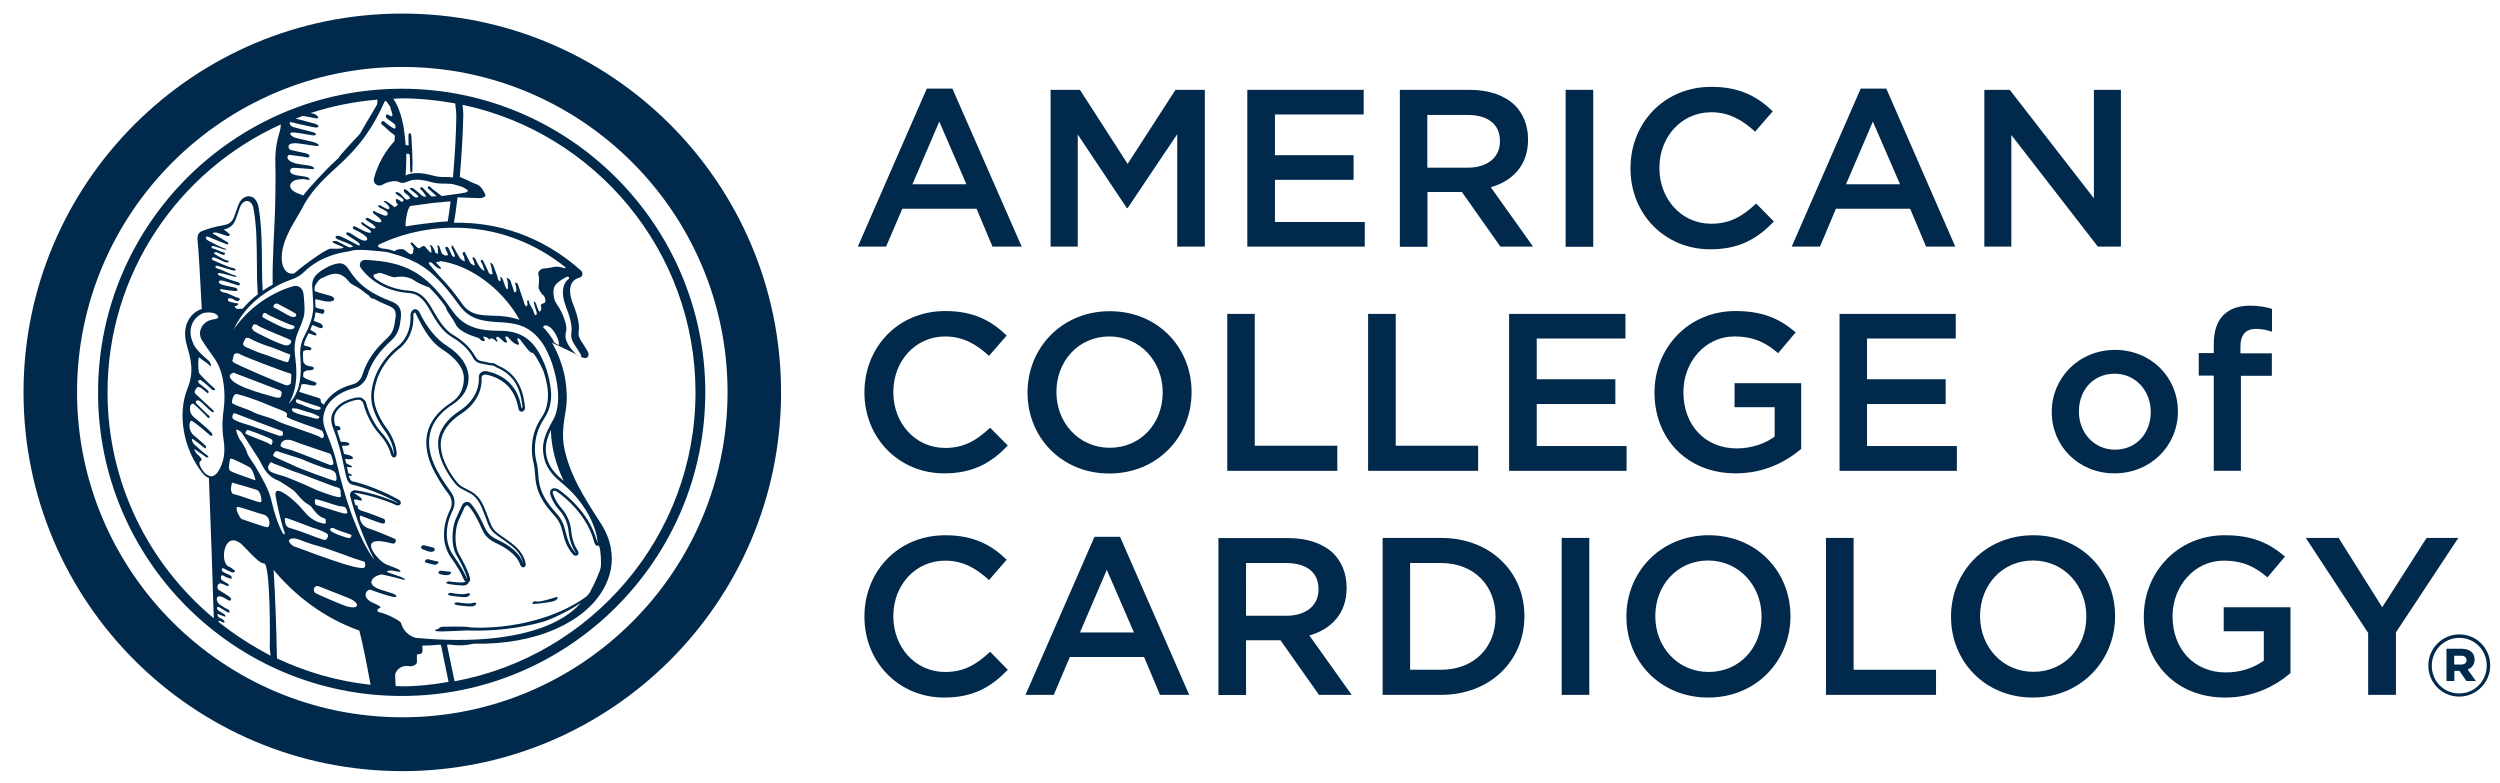
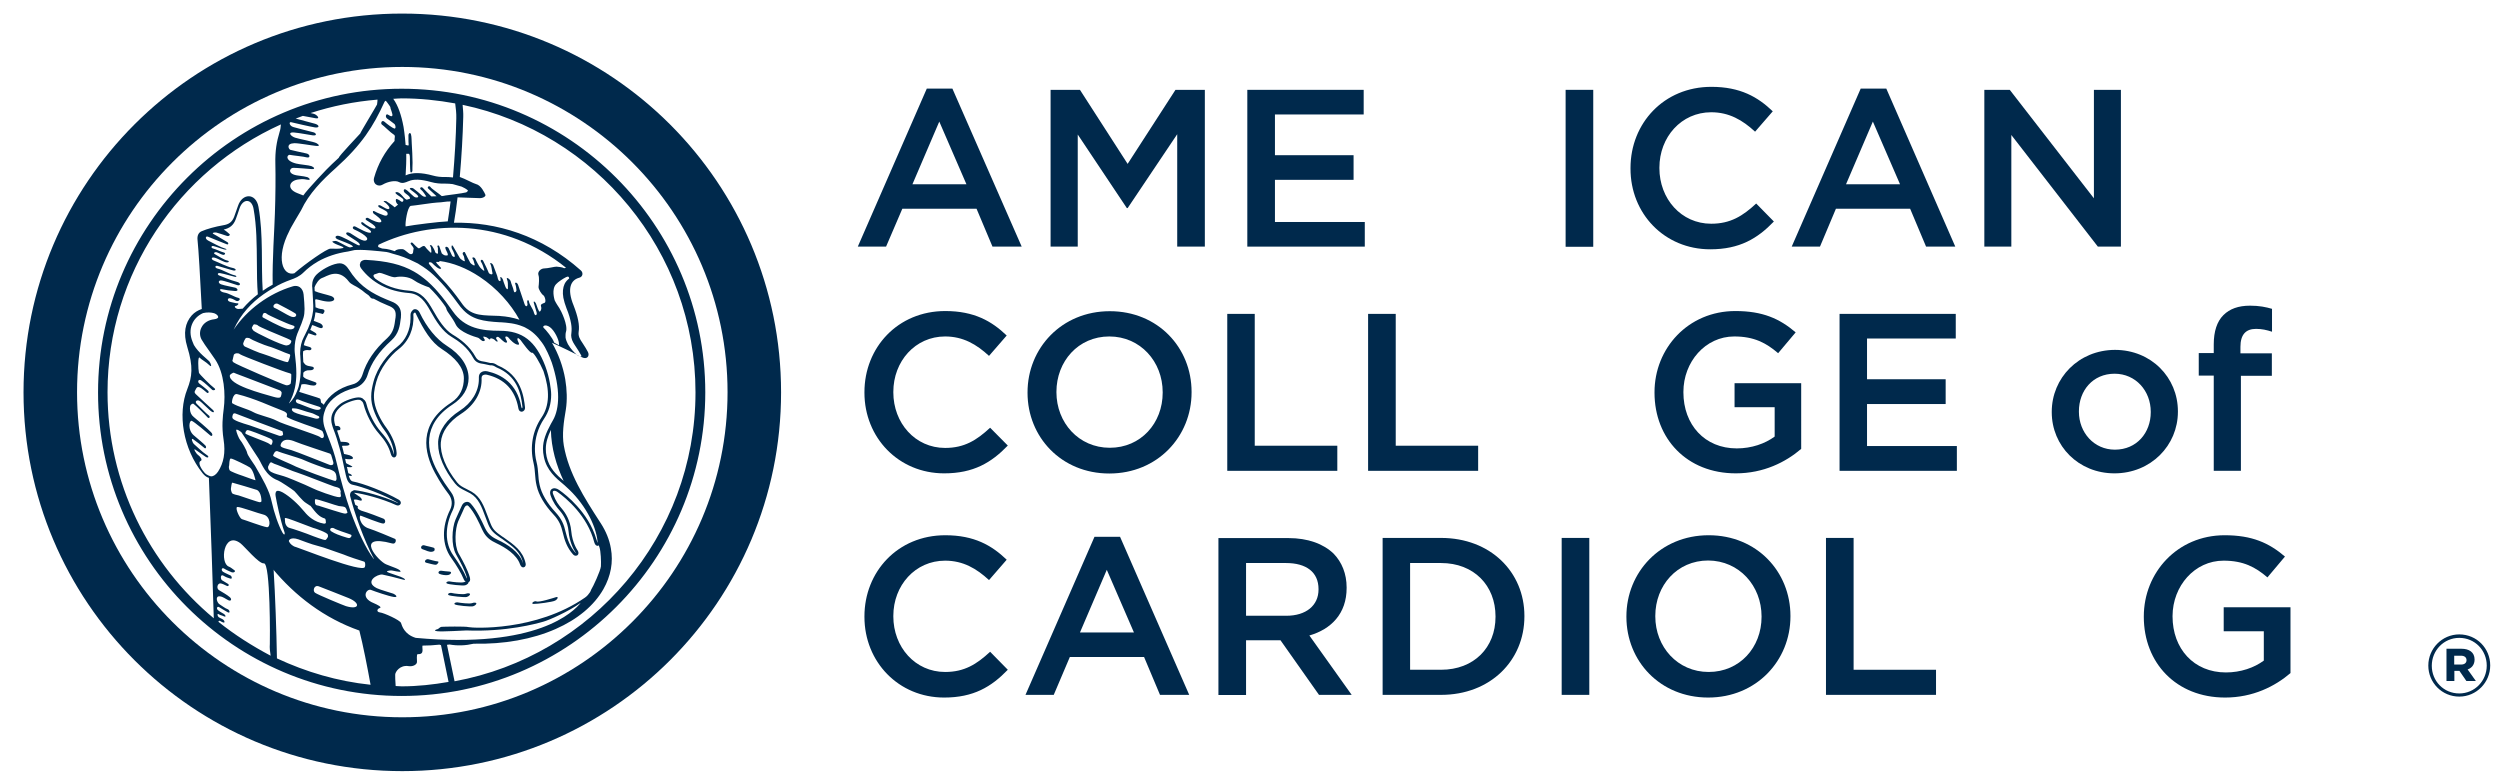
<svg xmlns="http://www.w3.org/2000/svg" version="1.1" baseProfile="tiny" id="Layer_1" x="0px" y="0px" viewBox="0 0 158.34 49.58" overflow="visible" xml:space="preserve">
  <path fill="#00294C" d="M25.48,48.84c13.25,0,23.99-10.74,23.99-23.99c0-13.25-10.74-23.99-23.99-23.99  C12.23,0.85,1.49,11.6,1.49,24.85C1.49,38.1,12.23,48.84,25.48,48.84z M25.48,4.24c11.36,0,20.6,9.24,20.6,20.6  c0,11.35-9.24,20.59-20.6,20.59c-11.36,0-20.6-9.24-20.6-20.59C4.88,13.48,14.13,4.24,25.48,4.24z" />
  <path fill="#00294C" d="M35.22,37.82c-0.17,0.05-1.08,0.35-1.25,0.27c-0.13-0.06-0.39,0.15-0.18,0.16c0.21,0.01,1.21-0.12,1.37-0.21  C35.33,37.95,35.39,37.77,35.22,37.82z" />
  <path fill="#00294C" d="M28.45,36.2c-0.21-0.01-0.3-0.03-0.48-0.05c-0.18-0.03-0.27,0.14-0.13,0.2c0.14,0.06,0.39,0.1,0.54,0.07  C28.55,36.39,28.67,36.21,28.45,36.2z" />
  <path fill="#00294C" d="M27.39,34.94c0.2-0.05,0.13-0.18,0.12-0.22c-0.01-0.05-0.53-0.14-0.63-0.18c-0.18-0.06-0.31,0.19-0.11,0.25  C26.98,34.85,27.18,34.99,27.39,34.94z" />
  <path fill="#00294C" d="M27.13,35.42c-0.19-0.03-0.29,0.18-0.14,0.22c0.16,0.04,0.55,0.15,0.63,0.13c0.08-0.02,0.22-0.2,0.11-0.21  C27.53,35.54,27.27,35.45,27.13,35.42z" />
  <path fill="#00294C" d="M29.56,37.81c0.14-0.04,0.22-0.14,0.21-0.18c0-0.05-0.12-0.08-0.28-0.02c-0.15,0.06-0.77-0.02-0.86-0.05  c-0.16-0.04-0.32,0.06-0.22,0.13C28.5,37.75,29.43,37.85,29.56,37.81z" />
  <path fill="#00294C" d="M29.9,38.2c-0.15,0.06-0.77-0.02-0.87-0.04c-0.16-0.04-0.32,0.06-0.22,0.12c0.09,0.07,1.02,0.16,1.15,0.12  c0.14-0.04,0.22-0.14,0.21-0.18C30.17,38.17,30.05,38.14,29.9,38.2z" />
  <path fill="#00294C" d="M36.71,22.57c-0.06-0.03-0.12-0.06-0.18-0.09c0.02,0.02,0.05,0.04,0.07,0.05  C36.63,22.54,36.67,22.56,36.71,22.57z" />
  <polygon fill="#00294C" points="26.51,16.69 26.51,16.7 26.51,16.69 " />
  <path fill="#00294C" d="M25.44,44.08c10.6,0,19.23-8.63,19.23-19.23c0-10.6-8.63-19.23-19.23-19.23c-10.6,0-19.23,8.63-19.23,19.23  C6.2,35.46,14.83,44.08,25.44,44.08z M19.18,7.34c0.33,0.06,0.66,0.12,0.81,0.15c0.33,0.06,0.09-0.22-0.11-0.28  c-0.04-0.01-0.12-0.03-0.21-0.05c1.35-0.44,2.77-0.73,4.24-0.85c0,0.08-0.01,0.17-0.03,0.31c-0.06,0.13-1.08,1.81-1.06,1.83  c-0.06,0.08-1.38,1.45-1.36,1.54c-0.14,0.13-0.28,0.26-0.43,0.4c-0.26,0.23-1.59,1.64-1.82,1.99c-0.08-0.03-0.22-0.09-0.38-0.15  c-0.72-0.28-0.5-0.82,0.12-0.87c0.09-0.01,0.2-0.04,0.5,0.02c0.31,0.06,0.11-0.13,0.02-0.16c-0.1-0.03-0.32-0.07-0.58-0.1  c-0.72-0.08-0.55-0.49-0.32-0.49c0.23,0,0.91,0.06,1.17,0.08c0.26,0.02,0.15-0.13-0.02-0.19c-0.17-0.06-0.72-0.1-0.96-0.16  c-0.76-0.19-0.58-0.59-0.39-0.55c0.19,0.04,0.86,0.1,1.07,0.16c0.22,0.05,0.21-0.2-0.03-0.25c-0.24-0.05-0.92-0.2-1.02-0.23  c-0.1-0.03-0.3-0.4,0.25-0.42c0.25-0.01,1.12,0.15,1.37,0.17c0.26,0.03,0.22-0.06,0.04-0.17c-0.18-0.1-1.09-0.26-1.36-0.35  c-0.27-0.09-0.5-0.36-0.08-0.33c0.42,0.04,0.83,0.13,1.18,0.18c0.35,0.05,0.22-0.17,0.03-0.2c-0.19-0.04-0.97-0.25-1.23-0.32  c-0.27-0.07-0.31-0.35-0.15-0.31c0.17,0.04,1.23,0.29,1.51,0.33c0.29,0.04,0.3-0.14,0.01-0.23c-0.22-0.06-0.8-0.22-1.23-0.33  C18.88,7.45,19.03,7.39,19.18,7.34z M25.44,6.23c1.16,0,2.29,0.12,3.39,0.32c0.04,0.31,0.08,0.62,0.07,0.95  c-0.02,1.14-0.1,2.46-0.21,3.74c-0.16-0.02-0.31-0.03-0.48-0.03c-0.28,0.01-0.54-0.02-0.79-0.09c-0.73-0.2-1.3-0.21-1.71-0.02  c0,0-0.02,0.01-0.02,0.01c0.03-0.47,0.05-0.96,0.04-1.37c0.03-0.01,0.08,0.01,0.11,0c0.1-0.02,0.12,0.1,0.12,0.24  c0,0.12,0.01,0.74,0.03,0.88c0.02,0.14,0.15,0.02,0.13-0.07c-0.01-0.09,0.01-0.23,0.01-0.48c0-0.25-0.03-0.99-0.05-1.2  c-0.02-0.18,0-0.43-0.05-0.6c-0.05-0.17-0.17-0.05-0.16,0.08c0.01,0.13-0.01,0.31,0.01,0.52c0.02,0.18-0.06,0.08-0.19,0.07  c-0.01-0.15-0.03-0.3-0.04-0.45c-0.02-0.24-0.06-0.47-0.09-0.69c-0.14-0.76-0.35-1.35-0.63-1.75c-0.01-0.01-0.02-0.02-0.03-0.03  C25.09,6.25,25.26,6.23,25.44,6.23z M44.05,24.85c0,9.12-6.6,16.71-15.26,18.3l-0.48-2.31l0.16-0.02c0.51,0.09,1.02,0.07,1.53-0.05  c1.93,0.04,3.72-0.28,5.19-0.93c1.39-0.61,2.44-1.49,3.03-2.53c0.47-0.83,0.63-1.71,0.47-2.58c-0.09-0.54-0.31-1.08-0.64-1.59  l-0.04-0.06c-1.02-1.58-1.99-3.1-2.3-4.86c-0.12-0.71-0.01-1.48,0.13-2.29c0.09-0.59,0.07-1.25-0.04-1.91  c-0.14-0.81-0.44-1.63-0.84-2.31c0,0,0.8,0.36,1.57,0.75c-0.16-0.12-0.39-0.37-0.56-0.66c-0.07-0.14-0.12-0.26-0.15-0.41  c-0.01-0.06,0-0.3,0.02-0.35c0.16-0.44-0.32-1.38-0.41-1.52c-0.06-0.09-0.21-0.31-0.3-0.5c-0.02-0.08-0.21-0.7,0.09-1.02  c0.12-0.14,0.44-0.35,0.62-0.44c0.15-0.08,0.2-0.03,0.21,0.08c-0.12,0.09-0.22,0.2-0.29,0.34c-0.11,0.24-0.14,0.53-0.08,0.88  c0.04,0.21,0.11,0.43,0.2,0.67c0.15,0.36,0.24,0.68,0.29,0.96c0.04,0.23,0.04,0.42,0.02,0.59c-0.02,0.11-0.02,0.21,0,0.3  c0.04,0.22,0.16,0.39,0.27,0.56c0.11,0.17,0.27,0.41,0.34,0.55c0.01,0.02,0.02,0.03,0.02,0.05c0,0.02,0,0.03,0,0.04  c-0.01,0-0.05-0.01-0.1-0.02c0.04,0.02,0.09,0.05,0.14,0.07v0c0.32,0.16,0.5-0.08,0.38-0.33c-0.07-0.14-0.2-0.35-0.35-0.58  c-0.16-0.23-0.28-0.43-0.24-0.71c0.07-0.41-0.05-0.97-0.32-1.66c-0.44-1.07-0.18-1.62,0.36-1.76c0.23-0.06,0.26-0.32,0.1-0.46  c-2.5-2.23-5.38-3.08-8.04-3.02c0.08-0.45,0.16-1,0.23-1.61c0.32,0.02,0.97,0.03,1.39,0.05c0.21,0.01,0.42-0.11,0.37-0.22  c-0.05-0.11-0.27-0.6-0.59-0.67c-0.17-0.04-0.7-0.34-1.03-0.45c0.11-1.24,0.19-2.6,0.22-3.8c0.01-0.27-0.02-0.52-0.04-0.77  C37.7,8.41,44.05,15.9,44.05,24.85z M25.44,43.47c-0.13,0-0.25-0.02-0.38-0.02c-0.03-0.31-0.03-0.63-0.03-0.72  c0-0.17,0.3-0.63,0.85-0.54c0.27,0.04,0.52-0.09,0.53-0.26c0.01-0.09-0.05-0.5,0.05-0.5c0.45,0.03,0.25-0.38,0.3-0.54  c0.35,0,0.71-0.02,1.07-0.06c0.03,0.01,0.07,0.02,0.1,0.03c0.03,0.12,0.26,1.26,0.48,2.33C27.44,43.36,26.45,43.47,25.44,43.47z   M13.83,39.38c0-0.01,0.01-0.02,0.01-0.02c0.07-0.1,0.11,0,0.28,0.06c0.16,0.06,0.1-0.12,0.02-0.17c-0.07-0.06-0.21-0.1-0.3-0.17  c-0.08-0.08-0.09-0.25,0.01-0.18c0.1,0.07,0.2,0.07,0.34,0.14c0.15,0.06,0.1-0.08,0-0.15c-0.1-0.07-0.25-0.13-0.38-0.24  c-0.13-0.11-0.05-0.28,0.08-0.19c0.13,0.09,0.32,0.19,0.52,0.31c0.2,0.12,0.14-0.15,0-0.19c-0.14-0.04-0.4-0.25-0.51-0.31  c-0.16-0.1-0.29-0.53,0.02-0.5c0.21,0.02,0.36,0.16,0.55,0.25c0.18,0.08,0.23-0.09,0.07-0.21c-0.15-0.13-0.48-0.32-0.65-0.42  c-0.21-0.11-0.12-0.46,0.08-0.44c0.09,0.01,0.26,0.09,0.38,0.15c0.12,0.07,0.19-0.06,0.09-0.12c-0.1-0.07-0.28-0.16-0.38-0.23  c-0.1-0.07-0.11-0.41,0.09-0.29c0.2,0.12,0.25,0.12,0.42,0.18c0.16,0.06,0.12-0.12,0.05-0.18c-0.08-0.05-0.37-0.16-0.5-0.25  c-0.13-0.09-0.08-0.29,0.07-0.2c0.14,0.09,0.34,0.17,0.47,0.23c0.14,0.06,0.29-0.05,0.19-0.12c-0.1-0.07-0.24-0.19-0.35-0.23  c-0.6-0.21-0.34-2.29,0.73-1.48c0.24,0.18,1.18,1.32,1.48,1.27c0.43-0.06,0.39,5,0.38,5.11c-0.02,0.24,0.01,0.49,0.05,0.74  C15.97,40.91,14.85,40.2,13.83,39.38z M12.56,28.83c-0.16-0.11-0.33-0.45-0.2-0.36c0.13,0.09,0.5,0.35,0.66,0.46  c0.16,0.11,0.28,0,0.04-0.14c-0.23-0.14-0.62-0.54-0.76-0.65c-0.13-0.11-0.21-0.42-0.08-0.33c0.13,0.09,0.58,0.43,0.7,0.54  c0.11,0.12,0.18-0.03,0.09-0.13c-0.09-0.1-0.5-0.45-0.74-0.65c-0.4-0.35-0.28-0.94-0.14-0.92c0.13,0.02,1.03,0.79,1.19,0.93  c0.11,0.09,0.2-0.04,0.05-0.2c-0.15-0.17-0.98-0.88-1.1-0.97c-0.32-0.25-0.23-0.68-0.22-0.71c0.03-0.07,0.14-0.17,0.21-0.12  c0.13,0.09,0.81,0.76,0.89,0.86c0.09,0.1,0.2-0.04,0.07-0.13c-0.13-0.09-0.58-0.56-0.75-0.72c-0.17-0.16,0-0.28,0.15-0.21  c0.15,0.07,0.67,0.65,0.82,0.71c0.15,0.07,0.12-0.06,0.05-0.12c-0.08-0.06-0.94-0.87-1.05-0.97c-0.05-0.05-0.16-0.13-0.09-0.25  c0.1-0.18,0.12-0.33,0.39-0.17c0.08,0.05,0.27,0.21,0.35,0.28c0.08,0.08,0.18-0.01,0.09-0.11c-0.09-0.1-0.46-0.38-0.57-0.47  c-0.11-0.1-0.05-0.29,0.13-0.19c0.18,0.11,0.64,0.54,0.7,0.6c0.06,0.06,0.3,0.01,0.12-0.12c-0.19-0.13-0.94-0.88-0.96-0.96  c-0.05-0.23-0.08-1.07,0.04-0.96c0.11,0.12,0.42,0.28,0.61,0.47c0.2,0.2,0.12-0.09,0.01-0.23c-0.09-0.11-0.69-0.54-0.98-1.04  c-0.03-0.08-0.06-0.15-0.09-0.22c-0.32-0.78,0.01-1.51,0.67-1.8c0.25-0.06,0.51-0.05,0.71,0.01c0.17,0.06,0.26,0.18,0.25,0.25  c-0.01,0.06-0.1,0.11-0.25,0.13c-0.37,0.04-0.67,0.23-0.81,0.52c-0.13,0.25-0.12,0.54,0.01,0.77c0.13,0.22,0.26,0.41,0.45,0.67  l0.41,0.59c0.58,0.86,0.66,2.22,0.54,3.12c-0.06,0.47-0.14,1.11-0.01,1.95c0.13,0.83,0.01,1.48-0.35,2.03  c-0.13,0.19-0.28,0.3-0.44,0.3c-0.06,0-0.3-0.1-0.39-0.2c-0.14-0.15-0.53-0.67-0.25-0.79C12.82,29.13,12.71,28.94,12.56,28.83z   M14.39,15.33c-0.1-0.05-0.67-0.41-0.85-0.5c-0.18-0.08,0.07-0.13,0.17-0.1c0.1,0.03,0.53,0.16,0.66,0.21  c0.12,0.05,0.24-0.07,0.16-0.12c-0.07-0.05-0.16-0.16-0.36-0.28c0.39-0.09,0.62-0.28,0.76-0.65c0.09-0.23,0.14-0.4,0.24-0.69  c0.11-0.34,0.33-0.49,0.5-0.47c0.19,0.01,0.34,0.21,0.39,0.5c0.2,1.11,0.2,2.27,0.21,3.4c0,0.71,0.01,1.38,0.06,2.01  c-0.34,0.26-0.66,0.56-0.96,0.91c-0.02,0-0.1,0.01-0.25,0.02c-0.18,0.01-0.33-0.17-0.2-0.19c0.13-0.02,0.25-0.16,0.13-0.17  c-0.12,0-0.19-0.03-0.43-0.08c-0.24-0.05-0.22-0.21-0.11-0.24c0.11-0.02,0.29,0.07,0.44,0.16c0.15,0.09,0.37-0.14,0.13-0.19  c-0.24-0.05-0.58-0.29-0.87-0.33c-0.28-0.04-0.37-0.26-0.15-0.21c0.22,0.05,0.52,0.09,0.81,0.11c0.28,0.02,0.17-0.17,0.03-0.21  c-0.15-0.04-0.67-0.13-0.89-0.21c-0.22-0.08-0.18-0.25-0.02-0.25c0.16,0,0.85,0.24,1.04,0.3c0.19,0.06,0.28-0.14-0.06-0.22  c-0.34-0.08-0.96-0.34-1.08-0.39c-0.12-0.04-0.15-0.18,0.06-0.15c0.22,0.03,0.8,0.21,0.92,0.23c0.12,0.03,0.17-0.06-0.06-0.11  c-0.24-0.05-0.76-0.35-1-0.4c-0.24-0.05-0.2-0.22-0.03-0.18c0.17,0.04,0.81,0.25,1,0.29c0.19,0.04,0.23-0.11-0.08-0.17  c-0.31-0.06-0.92-0.37-1.14-0.45c-0.22-0.08-0.18-0.25,0.03-0.19c0.22,0.05,0.61,0.31,0.79,0.3c0.18-0.01,0.12-0.11-0.02-0.13  c-0.14-0.02-0.61-0.31-0.73-0.38c-0.13-0.07-0.07-0.12,0.02-0.14c0.09-0.02,0.35,0.15,0.47,0.17c0.12,0.02,0.21-0.11,0.05-0.15  c-0.17-0.04-0.5-0.21-0.67-0.25c-0.16-0.04-0.12-0.18,0-0.16c0.12,0.02,0.54,0.18,0.71,0.22c0.17,0.04,0.18-0.03,0.01-0.07  c-0.17-0.04-0.8-0.36-1.03-0.49c-0.23-0.12-0.17-0.31-0.02-0.25c0.15,0.07,1.07,0.43,1.19,0.48C14.48,15.52,14.49,15.38,14.39,15.33  z M24.52,7.51c0.13,0.1,0.41,0.29,0.47,0.35c0.06,0.06,0.11,0.31-0.02,0.28c-0.13-0.04-0.45-0.28-0.62-0.43  c-0.18-0.15-0.26,0.12-0.16,0.18c0.1,0.06,0.57,0.53,0.73,0.62c0.16,0.08,0.05,0.22,0.07,0.42c-0.62,0.68-1.05,1.45-1.3,2.34  c-0.02,0.07-0.02,0.13-0.01,0.19c0.02,0.09,0.06,0.17,0.13,0.22c0.12,0.09,0.29,0.1,0.43,0.01c0.34-0.2,0.81-0.28,1.03-0.16  c0.22,0.12,0.43,0.02,0.59-0.05l0.01,0c0.32-0.15,0.8-0.13,1.43,0.05c0.28,0.08,0.59,0.11,0.91,0.1c0.16,0,0.31,0.01,0.46,0.03  l0.57,0.16c0.14,0.06,0.28,0.14,0.4,0.24c-0.03,0.07-0.06,0.11-0.14,0.13c-0.16,0.05-1.29,0.19-1.28,0.19  c-0.08,0.02-0.16,0.03-0.24,0.04c-0.19-0.17-0.66-0.47-0.72-0.58c-0.07-0.11-0.23,0.01-0.14,0.1c0.09,0.09,0.41,0.36,0.53,0.49  c-0.07,0-0.19,0-0.33,0.01c-0.01-0.01-0.02-0.02-0.03-0.03c-0.15-0.13-0.37-0.37-0.5-0.5c-0.12-0.13-0.25,0.02-0.13,0.1  c0.12,0.08,0.29,0.36,0.33,0.42c0,0.01,0,0.01,0,0.02c-0.04,0-0.07,0.01-0.11,0.01c-0.05-0.01-0.12-0.04-0.16-0.08  c-0.09-0.09-0.42-0.36-0.53-0.44c-0.12-0.08-0.28-0.03-0.22,0.04c0.06,0.07,0.46,0.32,0.51,0.44c0.02,0.04,0,0.07-0.03,0.08  c-0.02,0-0.05,0-0.07,0.01c-0.06,0-0.14-0.03-0.2-0.09c-0.15-0.12-0.37-0.37-0.49-0.42c-0.11-0.06-0.16,0.08-0.07,0.19  c0.1,0.11,0.28,0.18,0.34,0.32c0.01,0.03,0.01,0.06,0,0.08c0,0-0.01,0-0.01,0c-0.07,0.02-0.13,0.04-0.19,0.06  c-0.03-0.01-0.06-0.03-0.09-0.05c-0.15-0.13-0.26-0.31-0.4-0.39c-0.14-0.08-0.29-0.05-0.19,0.06c0.1,0.11,0.46,0.28,0.47,0.38  c0.01,0.04-0.01,0.09-0.03,0.11c-0.01,0.01-0.03,0.02-0.04,0.02c-0.03,0-0.06,0-0.09-0.03c-0.09-0.08-0.09-0.06-0.23-0.14  c-0.14-0.07-0.11,0.23,0.03,0.33c0.01,0.01,0.02,0.01,0.02,0.02c-0.07,0.05-0.14,0.11-0.21,0.17c-0.16-0.15-0.54-0.39-0.54-0.39  s-0.26-0.05-0.12,0.05c0.15,0.1,0.39,0.34,0.31,0.43c-0.09,0.09-0.37-0.11-0.52-0.19c-0.14-0.08-0.23-0.01-0.14,0.08  c0.09,0.09,0.5,0.22,0.55,0.36c0.05,0.14-0.03,0.23-0.22,0.17c-0.19-0.07-0.41-0.15-0.58-0.25c-0.17-0.1-0.14,0.1-0.05,0.16  c0.09,0.06,0.55,0.38,0.45,0.5c-0.11,0.12-0.63-0.12-0.78-0.22c-0.14-0.1-0.27,0.03-0.16,0.11c0.11,0.08,0.68,0.39,0.57,0.51  c-0.11,0.12-0.62-0.22-0.74-0.33c-0.12-0.11-0.21-0.02-0.11,0.09c0.09,0.11,0.68,0.39,0.57,0.51c-0.11,0.12-0.79-0.27-0.96-0.36  c-0.17-0.1-0.26,0.1-0.1,0.17c0.17,0.07,1,0.48,0.8,0.67c-0.2,0.19-0.79-0.29-1.04-0.43c-0.25-0.13-0.35,0.01-0.18,0.13  c0.17,0.12,0.58,0.36,0.69,0.46c0.12,0.11,0.15,0.25-0.08,0.14c-0.22-0.11-1.04-0.58-1.22-0.57c-0.18,0-0.21,0.14-0.01,0.23  c0.2,0.09,0.81,0.29,0.94,0.42c0.02,0.02,0.02,0.04,0.02,0.05l-0.18,0.04c-0.04-0.01-0.09-0.02-0.13-0.04  c-0.19-0.07-0.68-0.39-0.8-0.37c-0.12,0.02-0.31,0-0.08,0.14c0.23,0.14,0.73,0.25,0.56,0.31c-0.17,0.06-0.51,0.04-0.8,0.04  c-0.22,0-1.54,0.92-2.28,1.56c-0.72,0.19-1.21-0.95-0.31-2.69c0.01-0.08,0.71-1.25,0.74-1.3c0.5-1.07,1.35-1.92,2.19-2.67  c1.67-1.5,2.39-2.66,3.08-4.17c0.03-0.07,0.07-0.09,0.09-0.1c0.02,0,0.27,0.34,0.3,0.41c-0.04,0.03,0.19,0.48,0.11,0.55  c-0.08,0.07-0.17-0.04-0.31-0.1C24.44,7.23,24.39,7.41,24.52,7.51z M37.23,37.69c-0.05,0.06-0.11,0.11-0.18,0.16  c-3.11,2.15-7.13,1.93-7.36,1.87c-0.22-0.06-1.59-0.03-1.71-0.02c-0.13,0.01-0.19,0.13-0.27,0.15c-0.08,0.02-0.31,0.09-0.01,0.13  c0.3,0.04,1.72-0.05,1.84-0.05c2.52,0.1,4.44-0.43,4.89-0.56c0.33-0.09,1.59-0.64,2.35-1.19c-0.44,0.55-2.73,2.93-10.45,2.22  c-0.72-0.22-0.87-0.76-0.93-0.94c-0.05-0.18-1.1-0.65-1.33-0.67c-0.24-0.03-0.2-0.22-0.02-0.28c0.18-0.05-0.17-0.22-0.38-0.31  c-0.87-0.35-0.43-0.93-0.18-0.84c0.25,0.1,1.15,0.41,1.46,0.45c0.31,0.04,0.09-0.16-0.04-0.21c-0.13-0.05-0.85-0.25-1.05-0.35  c-0.81-0.41,0.05-0.9,0.36-0.86c0.12,0.02,0.97,0.22,1.27,0.31c0.3,0.09,0.15-0.07-0.12-0.17c-0.27-0.09-0.4-0.14-0.72-0.25  c-0.32-0.11,0-0.14,0.09-0.15c0.09-0.02,0.68,0.16,0.63,0.05c-0.07-0.15-0.5-0.26-0.92-0.44c-0.47-0.19-2.08-1.99,0.39-1.32  c0.23,0.07,0.28-0.24,0.18-0.29c-0.1-0.05-1.41-0.59-1.63-0.65c-0.64-0.18-0.67-0.87-0.54-0.82c0.12,0.05,1.26,0.5,1.42,0.5  c0.16,0,0.17-0.24,0.02-0.31c-0.15-0.07-1.12-0.43-1.29-0.47c-0.17-0.04-0.39-0.16-0.34-0.26c0.04-0.07-0.05-0.08-0.16-0.15  c-0.03-0.11-0.06-0.21-0.09-0.32c0.08-0.02,0.18-0.02,0.32,0.03c0.32,0.11,0.16-0.14,0.06-0.21c-0.07-0.05-0.22-0.14-0.36-0.25  c0.01,0,0.02-0.01,0.03-0.01c0.5,0.05,1.74,0.37,2.63,0.78c0.13,0.06,0.23,0.01,0.28-0.07c0.04-0.08,0.02-0.19-0.11-0.27  c-0.93-0.53-2.25-1.03-2.92-1.16c-0.14-0.03-0.21-0.21-0.25-0.37c0.04,0.01,0.07,0.01,0.11,0.02c0.18,0.01,0.06-0.11-0.14-0.17  l-0.07-0.33c0-0.02-0.01-0.05-0.02-0.07c0.09,0.01,0.19,0.03,0.25,0.02c0.18-0.01,0.08-0.06-0.12-0.16  c-0.07-0.03-0.13-0.07-0.18-0.1c-0.02-0.09-0.04-0.18-0.06-0.27c0.09,0.01,0.21,0.04,0.37,0.02c0.24-0.02,0.1-0.18-0.07-0.24  c-0.12-0.04-0.24-0.06-0.37-0.09c-0.04-0.17-0.08-0.34-0.13-0.51c0.05-0.01,0.11-0.01,0.19-0.01c0.21,0.01,0.31-0.05,0.28-0.11  c-0.06-0.16-0.42-0.13-0.54-0.14c0,0,0,0-0.01,0c-0.07-0.23-0.15-0.47-0.23-0.71c0.05-0.02,0.11-0.03,0.15-0.03  c0.1,0.01,0.12-0.32-0.25-0.26c-0.19-0.51-0.07-0.91,0.39-1.27c0.25-0.2,0.85-0.41,1.08-0.39c0.06,0,0.1,0.01,0.14,0.04  c0.02,0.02,0.08,0.07,0.1,0.09c0.03,0.04,0.05,0.09,0.07,0.16c0.17,0.65,0.55,1.38,0.97,1.85c0.4,0.45,0.63,0.84,0.75,1.28  c0.07,0.24,0.2,0.24,0.23,0.23c0.04-0.01,0.16-0.05,0.14-0.3c-0.03-0.46-0.28-1.07-0.63-1.55c-0.38-0.5-0.69-1.15-0.77-1.62  c-0.08-0.46-0.02-0.84,0.11-1.31c0.24-0.87,0.89-1.67,1.42-2.08c0.64-0.49,0.99-1.3,0.93-2.17c-0.01-0.08,0.04-0.13,0.08-0.14  c0.06-0.01,0.06,0.02,0.1,0.11c0.47,0.97,0.95,1.77,1.63,2.2c0.83,0.53,1.39,1.16,1.39,1.85c0,0.59-0.21,1.16-0.82,1.55  c-2.09,1.36-1.7,3.16-1.01,4.44c0.36,0.66,0.6,0.99,0.84,1.31l0.03,0.04c0.22,0.3,0.25,0.65,0.09,0.98  c-0.54,1.09-0.52,2.23,0.06,3.04c0.36,0.5,0.65,1,0.79,1.34c0.04,0.1,0.09,0.16,0.14,0.19c-0.04,0-0.08,0-0.12,0.02  c-0.15,0.06-0.77-0.02-0.86-0.04c-0.16-0.04-0.32,0.06-0.22,0.12c0.09,0.07,1.02,0.16,1.16,0.12c0.14-0.04,0.22-0.14,0.21-0.18  c0-0.01-0.01-0.01-0.02-0.01c0,0,0.01,0,0.02,0c0.08-0.03,0.14-0.13,0.09-0.31c-0.14-0.49-0.43-1.01-0.64-1.39l-0.07-0.12  c-0.3-0.56-0.22-1.58-0.03-2.04l0.27-0.59l0.11-0.25c0.04-0.09,0.1-0.16,0.17-0.17c0.04-0.01,0.08,0.01,0.12,0.06  c0.36,0.39,0.65,1.03,0.84,1.45l0.04,0.08c0.21,0.45,0.54,0.65,0.86,0.8c0.57,0.27,1.3,0.72,1.51,1.35c0.06,0.16,0.16,0.2,0.23,0.18  c0.1-0.02,0.15-0.13,0.12-0.25c-0.17-0.79-0.72-1.17-1.4-1.65l-0.08-0.05c-0.43-0.3-0.59-0.44-0.74-0.82c0,0-0.17-0.44-0.17-0.44  c-0.25-0.67-0.46-1.25-1.03-1.58l-0.34-0.18c-0.24-0.12-0.42-0.21-0.58-0.41c-0.71-0.89-1.08-1.79-1.03-2.53  c0.05-0.66,0.51-1.32,1.28-1.81c0.86-0.55,1.35-1.4,1.3-2.27c0-0.07,0.02-0.12,0.06-0.16c0.06-0.05,0.17-0.07,0.27-0.05  c1.12,0.26,1.8,0.97,2,2.12c0.03,0.18,0.14,0.24,0.24,0.22c0.1-0.02,0.2-0.12,0.18-0.29c-0.07-0.6-0.22-2.02-1.73-2.64  c-0.16-0.11-0.29-0.16-0.38-0.15c0,0-0.06,0-0.08,0c-0.03-0.01-0.3-0.07-0.3-0.07c0,0-0.11-0.02-0.11-0.02  c-0.21-0.03-0.39-0.06-0.52-0.28c-0.4-0.73-0.99-1.15-1.46-1.43c-0.51-0.31-0.9-0.93-1.25-1.55c-0.36-0.63-0.71-1.16-1.49-1.23  c-0.86-0.06-1.57-0.33-2.16-0.76c-0.06-0.06-0.1-0.12-0.11-0.15c-0.04-0.15,0.14-0.13,0.31-0.21c0.18-0.08,0.84,0.33,1.1,0.26  c0.26-0.06,0.81-0.05,1.15,0.2c0.23,0.17,0.66,0.35,0.96,0.45c0.35,0.34,0.64,0.68,0.89,1.02c0.1,0.14,0.19,0.26,0.2,0.33  c0.03,0.19,0.37,0.53,0.6,1.01c0.24,0.49,1.23,0.78,1.38,0.82c0.15,0.04,0.24,0.25,0.39,0.22c0.16-0.03-0.02-0.19-0.03-0.25  c-0.02-0.06,0.09-0.03,0.2,0.01c0.1,0.05,0.21,0.19,0.23,0.12c0.02-0.07,0.05-0.07,0.19-0.02c0.14,0.06,0.15,0.15,0.24,0.17  c0.08,0.02,0.06-0.04-0.02-0.14c-0.08-0.1,0.03-0.2,0.13-0.14c0.11,0.06,0.34,0.36,0.48,0.35c0.14-0.01-0.02-0.17-0.05-0.3  c-0.04-0.12,0.12-0.12,0.21,0c0.08,0.11,0.38,0.42,0.58,0.43c0.19,0.02-0.04-0.22-0.03-0.35c0.01-0.13,0.1-0.05,0.21,0.07  c0.1,0.13,0.6,0.85,0.72,0.79c0.09-0.05,0.49,0.62,0.72,1.16c0.41,1.22,0.39,2.19-0.12,2.94c-0.57,0.84-0.75,1.86-0.51,2.87  c0.07,0.29,0.08,0.51,0.1,0.74c0.02,0.22,0.03,0.44,0.1,0.72c0.13,0.58,0.5,1.21,1.06,1.81c0.37,0.39,0.49,0.71,0.6,1.17  c0.1,0.44,0.26,0.94,0.65,1.37c0.08,0.09,0.2,0.1,0.28,0.04c0.06-0.05,0.09-0.17,0.01-0.29c-0.01-0.02-0.34-0.46-0.41-1.24  c-0.06-0.67-0.36-1.14-0.6-1.42c-0.19-0.22-0.38-0.46-0.55-0.92c-0.03-0.09-0.03-0.16,0.01-0.19c0.04-0.03,0.15-0.03,0.26,0.05  c0.56,0.4,1.91,1.52,2.34,3.2c0.05,0.18,0.15,0.23,0.23,0.22c0.02,0,0.04-0.02,0.05-0.04c0.02,0.05,0.04,0.11,0.05,0.14  c0.08,0.23,0.11,0.9,0.09,1.2c-0.03,0.29-0.5,1.3-0.62,1.48C37.41,37.47,37.32,37.58,37.23,37.69z M18.75,34.65  c-0.19-0.04-0.38-0.2-0.45-0.36c-0.03-0.07,0.1-0.3,0.6-0.13c0.17,0.06,0.83,0.32,1.21,0.41l0.25,0.07l0.17,0.05  c0.15,0.05,1.15,0.4,1.23,0.43c0.25,0.11,1.08,0.39,1.3,0.45c0.08,0.02,0.09,0.23,0.05,0.34C22.99,36.32,18.93,34.69,18.75,34.65z   M21.91,38.39c-0.11-0.03-1.81-0.73-1.96-0.85c-0.16-0.12-0.06-0.52,0.25-0.4c0.12,0.04,1.73,0.68,1.88,0.74  C22.86,38.2,22.77,38.65,21.91,38.39z M17.46,31.44c0.06,0.35,0.29,1.49,0.55,2.24c0.04,0.1,0.02,0.16,0,0.17  c-0.02,0.01-0.06-0.02-0.11-0.1c-0.27-0.47-0.55-1.32-0.68-1.93c-0.11-0.48-0.19-0.67-0.42-1.15c-0.15-0.3-0.38-0.71-0.65-1.17h0  c-0.1-0.16-0.48-0.67-0.5-0.83c-0.03-0.16-0.34-0.7-0.43-0.79c-0.09-0.1-0.24-0.48-0.26-0.62c-0.03-0.14,0.3,0.06,0.37,0.17  c0,0,0,0.01,0,0.01c0.09,0.12,0.44,0.66,0.4,0.61c0.22,0.35,0.45,0.69,0.65,1l0.01,0.02c0.19,0.29,0.42,1.07,1.22,1.36  c0.12,0.04,0.9,0.56,1.03,0.67c0.13,0.12,0.51,0.63,0.76,0.77c0.14,0.08,0.22,0.16,0.27,0.17c0.36,0.47,0.54,0.69,0.9,0.8  c0.08,0.03,0.06,0.21,0.07,0.25c0,0.01,0,0.01,0,0.02c-0.01,0.04-0.07,0.07-0.15,0.05c-0.57-0.1-0.97-0.45-1.2-0.74  c-0.43-0.52-0.93-0.97-1.38-1.23c-0.19-0.1-0.32-0.13-0.4-0.08C17.45,31.18,17.43,31.28,17.46,31.44z M27.68,16.7  c-0.18-0.22,0.14-0.03,0.16-0.15c0-0.01,0-0.02,0-0.02c0.84,0.11,1.71,0.45,2.55,1.01c1.07,0.71,1.96,1.7,2.51,2.71  c-0.42-0.14-0.85-0.21-1.18-0.23l-0.07-0.01c-1-0.05-1.75,0.05-2.33-0.7l-0.18-0.25c-0.26-0.36-0.69-0.94-1.28-1.54  c-0.29-0.33-0.59-0.67-0.66-0.77c-0.14-0.17,0.1-0.18,0.2-0.06c0.1,0.11,0.41,0.39,0.51,0.33C28,16.99,27.87,16.92,27.68,16.7z   M22.01,32.45c-0.01,0.03-0.05,0.08-0.16,0.08c-0.14,0-1.34-0.4-1.55-0.46l-0.09-0.03l-0.07-0.02c-0.08-0.01-0.16-0.02-0.19-0.16  c0-0.05-0.02-0.23,0.02-0.24c0.09-0.04,1.34,0.41,1.49,0.43c0.17,0.02,0.33,0.03,0.4,0.08c0.03,0.02,0.05,0.07,0.08,0.12  c0.02,0.06,0.04,0.12,0.06,0.18C22.01,32.43,22.02,32.45,22.01,32.45z M22.26,33.89c0.01,0.03,0,0.09-0.04,0.13  c-0.03,0.04-0.07,0.06-0.11,0.06c-0.08,0.01-0.79-0.23-0.94-0.32l-0.16-0.09c-0.08-0.04-0.1-0.1-0.1-0.13  c0-0.04,0.02-0.07,0.06-0.09c0.05-0.02,0.13-0.03,0.22,0.03c0.03,0.02,0.12,0.06,0.21,0.09C21.62,33.67,22.25,33.85,22.26,33.89z   M20.87,28.72c0.06,0.02,0.09,0.06,0.11,0.11c0.04,0.14,0.09,0.29,0.13,0.44c0,0.03,0.01,0.06,0,0.11c-0.02,0.1-0.2,0.09-0.24,0.06  c0,0-2.21-0.88-2.41-0.93c-0.32-0.09-0.68-0.16-0.69-0.28c-0.01-0.1,0.12-0.61,0.95-0.25C18.88,28.06,20.87,28.72,20.87,28.72z   M19.11,29.08l0.33,0.14c0.24,0.11,1.1,0.42,1.2,0.45l0.08,0.02c0.08,0.01,0.19,0.03,0.38,0.13c0.22,0.11,0.21,0.4,0.21,0.43  c0.02,0.09,0,0.17-0.06,0.21c-0.07,0.04-2.52-0.88-2.64-0.97c-0.03-0.03-1.15-0.49-1.3-0.61c-0.04-0.04,0.07-0.21,0.09-0.24  c0.05-0.06,0.14-0.1,0.23-0.04C17.73,28.65,18.91,29,19.11,29.08z M18.15,21.88c-0.29,0.01-2.01-0.83-2.11-0.95  c-0.04-0.05-0.1-0.15-0.09-0.17c0.02-0.04,0.09-0.22,0.15-0.22c0.06,0,0.22,0.03,0.24,0.08c0.07,0.08,1.2,0.55,1.81,0.8  c0.1,0.04,0.3,0.13,0.3,0.18C18.44,21.77,18.31,21.87,18.15,21.88z M18.38,22.5c0,0.06-0.09,0.39-0.15,0.43  c-0.1,0.06-1.27-0.43-1.53-0.5c-0.26-0.06-1-0.39-1.19-0.48c-0.08-0.04-0.11-0.15-0.11-0.18c0.01-0.07,0.12-0.35,0.2-0.37  c0.04-0.01,0.21,0,0.25,0.05c0.06,0.06,0.93,0.43,1.17,0.49c0.14,0.03,0.43,0.15,0.71,0.26c0.22,0.1,0.44,0.18,0.53,0.21  C18.36,22.43,18.38,22.47,18.38,22.5z M18.35,20.86c-0.27-0.01-1.01-0.38-1.43-0.61l-0.26-0.14c-0.09-0.04-0.01-0.17-0.01-0.2  c0-0.03,0.03-0.06,0.07-0.08c0.05-0.02,0.13-0.01,0.18,0.05c0.06,0.07,1.37,0.66,1.58,0.71c0.19,0.05,0.18,0.1,0.17,0.12  C18.66,20.75,18.6,20.87,18.35,20.86z M17.32,19.41c-0.01-0.05,0.02-0.1,0.07-0.14c0.05-0.04,0.13-0.06,0.2-0.03  c0.16,0.08,0.97,0.51,1.1,0.6c0.06,0.04,0.09,0.1,0.06,0.16c-0.03,0.07-0.14,0.11-0.29,0.06c-0.14-0.05-0.41-0.2-0.65-0.34  c-0.18-0.1-0.35-0.2-0.42-0.22C17.33,19.48,17.32,19.43,17.32,19.41z M14.81,22.47c0.07-0.12,0.31-0.12,0.38-0.04  c0.07,0.08,2.87,1.15,3.12,1.2c0.1,0.02,0.13,0.06,0.14,0.09c0.01,0.04-0.01,0.55-0.05,0.59c-0.06,0.06-0.17,0.11-0.28,0.09  c-0.22-0.05-3.18-1.32-3.33-1.45c-0.03-0.03-0.08-0.08-0.07-0.12C14.74,22.82,14.79,22.51,14.81,22.47z M19.43,24.01  c-0.12-0.05-0.19-0.11-0.23-0.17c0.01-0.07,0.01-0.15,0.01-0.23c0.06-0.09,0.19-0.17,0.4-0.16c0.21,0.01,0.31-0.09,0.25-0.18  c-0.06-0.08-0.29-0.05-0.46-0.14c-0.07-0.03-0.13-0.11-0.19-0.2c-0.01-0.14-0.01-0.27-0.02-0.41c-0.01-0.09,0.01-0.18,0.01-0.27  c0.08-0.06,0.2-0.1,0.38-0.07c0.15,0.02,0.23-0.15,0.01-0.21c-0.21-0.05-0.23-0.07-0.35-0.11c0.03-0.15,0.08-0.3,0.14-0.42  c0.06-0.12,0.11-0.22,0.16-0.33c0.12,0.03,0.23,0.08,0.36,0.12c0.17,0.06,0.2-0.08,0.04-0.17c-0.11-0.06-0.19-0.12-0.29-0.17  c0.05-0.1,0.08-0.2,0.12-0.3c0.13,0.02,0.32,0.13,0.49,0.18c0.23,0.08,0.26-0.17,0.02-0.29c-0.08-0.04-0.27-0.1-0.41-0.16  c0.06-0.18,0.09-0.36,0.11-0.54c0.19,0.03,0.47,0.11,0.47,0.11s0.23-0.23,0-0.3c-0.11-0.03-0.16,0.01-0.47-0.13  c0-0.03,0.01-0.07,0-0.1c0,0-0.01-0.24-0.02-0.38c0.04-0.02,0.07-0.03,0.1-0.02c0.11,0.02,0.61,0.19,0.91,0.13  c0.31-0.06,0.22-0.26,0-0.34c-0.23-0.08-0.83-0.21-1.03-0.31c-0.01-0.01-0.01-0.03-0.01-0.04l-0.01-0.19  c0.07-0.23,0.29-0.54,0.47-0.6c0.29-0.09,1.03-0.68,1.71,0.23c0.12,0.17,0.48,0.3,0.61,0.4c0.04,0.03,0.13,0.09,0.22,0.15  c0.13,0.11,0.27,0.22,0.41,0.31c0.04,0.04,0.08,0.08,0.1,0.11c0.04,0.08,0.13,0.11,0.23,0.11c0.27,0.15,0.56,0.29,0.88,0.42  c0.42,0.16,0.56,0.32,0.5,0.79l-0.01,0.05c-0.06,0.43-0.09,0.84-0.51,1.23c-0.81,0.73-1.32,1.49-1.57,2.31  c-0.08,0.25-0.26,0.54-0.65,0.63c-0.86,0.22-1.48,0.71-1.81,1.29c-0.05-0.07-0.12-0.11-0.15-0.13c-0.05-0.04-0.01-0.21-0.09-0.27  c-0.08-0.05-0.96-0.3-1.31-0.42c0.06-0.15,0.11-0.31,0.14-0.47c0.11-0.03,0.25-0.03,0.4,0.01c0.24,0.06,0.53,0.12,0.55-0.06  C20.08,24.21,19.88,24.19,19.43,24.01z M18.7,25.87c0.2,0.01,0.62,0.19,0.96,0.27c0.19,0.04,0.33,0.14,0.41,0.17  c0.09,0.03,0.14,0.06,0.15,0.1c0.01,0.03,0,0.06-0.02,0.07c-0.04,0.04-0.15,0.05-0.26,0.02l-0.29-0.08  c-0.35-0.09-0.84-0.21-1.02-0.31c-0.14-0.08-0.15-0.15-0.14-0.2C18.5,25.84,18.54,25.86,18.7,25.87z M19.96,25.94  c-0.17-0.04-0.5-0.16-0.76-0.27c-0.15-0.06-0.28-0.11-0.33-0.12c-0.08-0.03-0.13-0.09-0.13-0.14c-0.01-0.04,0-0.07,0.03-0.1  c0.03-0.02,0.08-0.03,0.17,0.01c0.16,0.08,1,0.36,1.24,0.43c0.13,0.04,0.14,0.08,0.13,0.12C20.29,25.96,20.13,25.98,19.96,25.94z   M14.82,23.61c0.05,0.03,0.23,0.09,0.38,0.15c0.11,0.04,0.2,0.08,0.24,0.09c0.07,0.03,1.45,0.55,1.93,0.74l0.34,0.13  c0.07,0.03,0.12,0.1,0.13,0.15c0,0.02-0.02,0.18-0.04,0.2c-0.02,0.02,0.04,0.22-0.49,0.06c-0.71-0.21-2.87-0.75-2.75-1.37  C14.57,23.72,14.77,23.58,14.82,23.61z M15.01,24.96c1.14,0.28,2.18,0.79,2.86,1.04c0.54,0.2,0.18,0.35,0.33,0.43  c0.18,0.1,0.55,0.25,1.09,0.44c0.49,0.17,0.96,0.33,1.08,0.4c0.03,0.02,0.05,0.04,0.07,0.07l0.06,0.16  c0.01,0.06,0.02,0.11,0.01,0.14c0,0.05-0.03,0.08-0.07,0.1c-0.05,0.02-0.11,0-0.16-0.05c-0.08-0.08-0.72-0.29-1.34-0.51  c-0.6-0.21-1.22-0.42-1.41-0.53c-0.22-0.12-0.56-0.22-0.85-0.31c-0.25-0.08-0.48-0.15-0.62-0.23c-0.42-0.23-0.93-0.32-1.35-0.57  C14.65,25.51,14.75,24.9,15.01,24.96z M14.73,26.32c0.02-0.07,0.04-0.2,0.24-0.11c0.08,0.04,2.79,1.06,2.91,1.1  c0.02,0.01,0.06,0.2,0.05,0.22c-0.02,0.06-0.16,0.1-0.25,0.07l-1.87-0.66c-0.51-0.15-1-0.31-1.08-0.45  C14.7,26.41,14.72,26.37,14.73,26.32z M15.67,27.24c0.09-0.02,0.96,0.33,1.15,0.41c0.22,0.09,0.35,0.15,0.39,0.19  c0.05,0.04,0.06,0.12,0.05,0.16c-0.01,0.04-0.04,0.16-0.07,0.17c-0.02,0.01-0.07,0.01-0.12-0.05c-0.12-0.12-1.51-0.58-1.53-0.67  C15.53,27.4,15.58,27.26,15.67,27.24z M17.12,29.3c0.02-0.02,0.08-0.03,0.14,0.02c0.04,0.03,0.17,0.08,0.32,0.13  c0.23,0.08,0.98,0.41,1.24,0.48c0.24,0.07,2.25,0.86,2.34,0.88c0.15,0.04,0.3,0.07,0.37,0.15c0,0,0,0,0,0  c0.01,0.05,0.03,0.1,0.05,0.15c0,0.03,0,0.06-0.01,0.07c-0.02,0.11,0.1,0.3-0.07,0.31c-0.24,0.02-1.54-0.47-1.71-0.57  c-0.06-0.03-0.25-0.12-0.48-0.22c-0.53-0.23-1-0.42-1.11-0.46c-0.56-0.22-1.28-0.26-1.22-0.69C17.01,29.5,17.08,29.32,17.12,29.3z   M18.41,17.72c0.26-0.09,0.56-0.21,0.82-0.47c0.25-0.25,0.55-0.48,0.88-0.67l-0.02,0.01l0.05-0.03c0.55-0.31,1.2-0.53,1.9-0.63  c0.01,0,0.41-0.09,0.41-0.09c0.19-0.02,0.53-0.02,1.02,0.02c0,0,0.56,0.05,0.56,0.05c0,0,0.45,0.05,0.45,0.05  c0.07,0.01,0.22,0.05,0.43,0.12c0.48,0.12,0.91,0.29,1.31,0.49c0.06,0.03,0.24,0.11,0.27,0.13l0,0l0.02,0.02l-0.01-0.01l0.03,0.02  c0.35,0.21,0.67,0.44,0.93,0.69c0.73,0.68,1.22,1.36,1.52,1.77l0.19,0.25c0.03,0.03,0.05,0.06,0.08,0.09  c0.61,0.72,1.38,0.82,2.39,0.88l0.07,0c0.41,0.03,0.91,0.06,1.41,0.27c0.02,0.01,0.03,0.01,0.05,0.02c0.01,0,0.09,0.04,0.09,0.04  l0.03,0.02c0.4,0.2,0.74,0.52,1.03,0.93c0.14,0.19,0.26,0.41,0.37,0.65c0.09,0.2,0.18,0.4,0.26,0.63c0.26,0.79,0.4,1.54,0.4,2.18  c0,0.58-0.11,1.09-0.33,1.47c-0.05,0.08-0.08,0.15-0.13,0.23c-0.31,0.57-0.5,1.05-0.5,1.57c0,0.17,0.02,0.35,0.06,0.53  c0.17,0.84,0.77,1.34,1.24,1.73l0.05,0.04c0.05,0.04,0.09,0.09,0.14,0.13c1.07,0.95,1.87,2.35,1.97,3.48c0,0.01,0,0.01,0,0.02  c0,0.01,0,0.01,0,0.02c0,0.01,0,0.01,0,0.01c-0.01-0.01-0.01-0.03-0.02-0.05c-0.02-0.06-0.04-0.12-0.06-0.18  c-0.26-0.87-0.74-1.57-1.23-2.11c-0.43-0.48-0.86-0.82-1.13-1.01c-0.17-0.12-0.35-0.14-0.47-0.05c-0.04,0.03-0.1,0.1-0.1,0.22  c0,0.05,0.01,0.11,0.03,0.17c0.17,0.48,0.38,0.74,0.58,0.97c0.23,0.26,0.5,0.69,0.56,1.31c0.06,0.66,0.31,1.15,0.44,1.33  c0.02,0.02,0.02,0.03,0.02,0.04c-0.01,0-0.02,0-0.03-0.02c-0.36-0.4-0.51-0.88-0.61-1.29c-0.11-0.49-0.25-0.83-0.64-1.26  c-0.54-0.58-0.89-1.18-1.01-1.73c-0.06-0.27-0.08-0.49-0.09-0.7c-0.02-0.23-0.03-0.46-0.11-0.77c-0.07-0.28-0.1-0.56-0.1-0.83  c0-0.67,0.2-1.33,0.58-1.9c0.3-0.44,0.45-0.95,0.45-1.53c0-0.22-0.04-0.46-0.08-0.71c-0.06-0.35-0.15-0.71-0.3-1.11  c-0.61-1.58-1.44-2.22-2.88-2.22c-1.1,0-2.21-0.14-2.97-1.23c-0.29-0.41-0.59-0.83-0.96-1.25c-0.05-0.06-0.1-0.12-0.16-0.18  c-0.15-0.16-0.31-0.32-0.49-0.48c-0.14-0.12-0.28-0.23-0.43-0.34c-0.13-0.1-0.27-0.18-0.42-0.27c-0.79-0.45-1.72-0.67-3.04-0.74  c-0.07-0.01-0.14,0.01-0.2,0.03c-0.07,0.03-0.12,0.07-0.15,0.13c-0.01,0.01-0.01,0.03-0.01,0.04c-0.01,0.04-0.03,0.07-0.03,0.11  c0,0.07,0.02,0.14,0.07,0.21c0.34,0.46,0.78,0.83,1.29,1.1c0.51,0.27,1.11,0.43,1.76,0.48c0.69,0.06,1.02,0.55,1.35,1.14  c0.36,0.65,0.77,1.29,1.32,1.62c0.48,0.29,1.03,0.67,1.4,1.36c0.16,0.3,0.42,0.34,0.65,0.37l0.1,0.02l0.32,0.07h0.02l0.09,0  c0.02,0,0.1,0.01,0.29,0.13c1.26,0.52,1.54,1.56,1.64,2.5c0,0.01,0,0.02,0,0.02c0,0.05-0.02,0.07-0.03,0.07c0,0-0.02-0.02-0.04-0.08  c-0.27-1.53-1.31-2.07-2.14-2.26c-0.16-0.04-0.32-0.01-0.43,0.08c-0.08,0.07-0.12,0.17-0.12,0.28c0,0.01,0,0.02,0,0.03  c0,0.03,0,0.07,0,0.1c0,0.77-0.45,1.52-1.22,2.01c-0.81,0.52-1.31,1.23-1.36,1.95c0,0.05,0,0.1,0,0.15c0,0.75,0.38,1.63,1.07,2.5  c0.19,0.24,0.4,0.34,0.64,0.46l0.33,0.17c0.51,0.29,0.72,0.85,0.95,1.48l0.17,0.45c0.17,0.42,0.36,0.59,0.81,0.9l0.08,0.05  c0.68,0.48,1.18,0.82,1.33,1.54c0,0,0,0.01,0,0.01c0-0.01-0.01-0.01-0.01-0.03c-0.22-0.7-0.99-1.18-1.6-1.46  c-0.27-0.13-0.58-0.3-0.78-0.71l-0.04-0.08c-0.2-0.43-0.5-1.08-0.88-1.5c-0.08-0.09-0.18-0.13-0.29-0.11  c-0.13,0.02-0.24,0.12-0.3,0.28l-0.11,0.24l-0.27,0.6c-0.11,0.26-0.19,0.68-0.19,1.11c0,0.39,0.06,0.79,0.22,1.08l0.07,0.13  c0.21,0.37,0.49,0.88,0.62,1.35c0.01,0.03,0.01,0.05,0.01,0.07c-0.01-0.02-0.03-0.05-0.05-0.09c-0.14-0.35-0.45-0.86-0.81-1.37  c-0.28-0.39-0.42-0.86-0.42-1.37c0-0.48,0.12-0.99,0.37-1.49c0.08-0.17,0.12-0.34,0.12-0.51c0-0.23-0.08-0.46-0.23-0.66l-0.03-0.04  c-0.23-0.32-0.47-0.64-0.83-1.29c-0.66-1.21-1.02-2.92,0.95-4.2c0.67-0.43,1.03-1.03,1.03-1.68c0-0.76-0.49-1.49-1.38-2.05  c-0.66-0.42-1.27-1.16-1.72-2.1c-0.1-0.2-0.25-0.24-0.37-0.21C26.08,19.68,26,19.8,26,19.94c0,0.01,0,0.02,0,0.03  C26,20.03,26,20.1,26,20.16c0,0.73-0.31,1.41-0.86,1.82c-0.56,0.43-1.23,1.26-1.48,2.18c-0.09,0.34-0.15,0.64-0.15,0.95  c0,0.14,0.01,0.29,0.04,0.44c0.09,0.49,0.41,1.18,0.8,1.7c0.34,0.45,0.57,1.02,0.6,1.46c0,0.01,0,0.02,0,0.03c0,0.02,0,0.02,0,0.04  c-0.01-0.02-0.02-0.04-0.02-0.06c-0.13-0.46-0.37-0.88-0.79-1.35c-0.4-0.45-0.78-1.16-0.93-1.78c-0.02-0.09-0.05-0.16-0.1-0.22  l0-0.01l-0.02-0.01l-0.12-0.11l-0.01-0.01c-0.07-0.04-0.14-0.06-0.23-0.06c-0.27-0.01-0.91,0.2-1.2,0.43  c-0.19,0.15-0.33,0.31-0.42,0.48c-0.09,0.16-0.13,0.32-0.13,0.5c0,0.11,0.02,0.22,0.05,0.33c0,0.01,0.01,0.02,0.01,0.03  c0.02,0.06,0.03,0.12,0.06,0.19c0.17,0.43,0.3,0.85,0.41,1.26c0.03,0.1,0.05,0.2,0.08,0.3c0.08,0.31,0.14,0.61,0.2,0.89  c0.01,0.04,0.02,0.09,0.03,0.13l0.04,0.19l0.05,0.22l0.01,0.03c0.07,0.33,0.21,0.51,0.4,0.55c0.64,0.13,1.97,0.62,2.86,1.13  c0.02,0.02,0.03,0.02,0.03,0.03c-0.01,0-0.02,0-0.03-0.01c-0.95-0.44-2.19-0.75-2.69-0.8c-0.07-0.01-0.14,0.02-0.19,0.06  c-0.02,0.01-0.04,0.02-0.05,0.03c-0.05,0.05-0.08,0.13-0.08,0.21c0,0.03,0,0.06,0.01,0.08c0.26,1.06,0.89,2.82,1.49,3.94  c0.01,0.02,0.01,0.03,0.01,0.04c-0.01-0.01-0.01-0.01-0.02-0.02c-0.47-0.62-1.01-1.75-1.46-3.01c-0.31-0.86-0.66-2.12-0.84-2.92  c-0.17-0.73-0.32-1.13-0.63-1.92l-0.14-0.37c-0.08-0.21-0.12-0.43-0.12-0.63c0-0.19,0.05-0.38,0.12-0.56  c0.02-0.05,0.03-0.11,0.06-0.16c0.29-0.57,0.95-1.03,1.8-1.24c0.46-0.12,0.73-0.51,0.82-0.8c0.23-0.79,0.73-1.51,1.52-2.22  c0.47-0.43,0.54-0.93,0.59-1.37l0.01-0.05c0.01-0.08,0.01-0.15,0.01-0.22c0-0.41-0.19-0.67-0.62-0.83  c-0.24-0.09-0.45-0.19-0.66-0.28c-0.83-0.39-1.47-0.86-2.01-1.72c-0.15-0.23-0.35-0.47-0.73-0.4c-0.47,0.08-1.04,0.42-1.32,0.69  c-0.2,0.2-0.29,0.43-0.29,0.7c0,0.05,0,0.09,0.01,0.14l0.04,0.69l0.01,0.25l0.01,0.18l0,0.03c0,0.05,0,0.1,0,0.15  c0,0.1-0.01,0.2-0.03,0.29c-0.02,0.13-0.04,0.26-0.08,0.39c-0.04,0.15-0.1,0.32-0.17,0.48c-0.02,0.04-0.03,0.07-0.04,0.11  c-0.06,0.12-0.12,0.25-0.19,0.39c-0.02,0.04-0.04,0.08-0.06,0.12c-0.01,0.02-0.02,0.04-0.03,0.06c-0.14,0.26-0.23,0.62-0.23,0.99  c0,0.06,0,0.12,0.01,0.18c0.02,0.27,0.03,0.54,0.03,0.8c0,0.4-0.04,0.78-0.13,1.14c-0.02,0.09-0.06,0.18-0.09,0.26  c-0.11,0.3-0.26,0.57-0.5,0.8c-0.02,0.02-0.02,0.01-0.03,0.02c0-0.01,0-0.01,0.01-0.02c0.36-0.63,0.46-1.28,0.46-1.88  c0-0.4-0.04-0.79-0.08-1.13l-0.02-0.18c-0.01-0.08-0.01-0.16-0.01-0.24c0-0.33,0.06-0.68,0.17-0.96l0.12-0.29  c0.1-0.23,0.2-0.48,0.27-0.72c0.05-0.16,0.07-0.35,0.07-0.56c0-0.27-0.03-0.57-0.06-0.92c-0.02-0.2-0.11-0.37-0.24-0.46  c-0.09-0.06-0.24-0.12-0.46-0.05c-1.5,0.45-2.88,1.47-3.73,2.74c0.45-1,1.15-1.72,1.89-2.24c0.21-0.15,0.42-0.28,0.63-0.4  C17.66,18.02,18.05,17.85,18.41,17.72z M14.51,29.5c0.02-0.04,0-0.46,0.11-0.46c0.12,0,1.11,0.49,1.21,0.57  c0.23,0.18,0.34,0.78,0.35,0.79c0.08,0.08-0.69-0.23-0.83-0.27c-0.28-0.09-0.75-0.27-0.8-0.34C14.5,29.72,14.48,29.54,14.51,29.5z   M14.63,30.91c0.02-0.06,0.03-0.34,0.09-0.34c0.03,0,1.51,0.44,1.55,0.46c0.3,0.14,0.29,0.72,0.29,0.72  c-0.02,0.04-0.06,0.06-0.1,0.06c-0.08,0.01-1.23-0.4-1.34-0.43c-0.11-0.02-0.35-0.08-0.41-0.13C14.67,31.21,14.6,30.98,14.63,30.91z   M15.03,32.11c0.15-0.03,1.37,0.42,1.65,0.48c0.48,0.11,0.47,0.84,0.22,0.8c-0.34-0.06-1.39-0.46-1.58-0.51  C15.18,32.84,14.86,32.14,15.03,32.11z M18.05,32.82c0.04-0.04,0.19,0.01,1.16,0.38c0.28,0.11,0.55,0.21,0.61,0.23  c0.14,0.03,0.91,0.3,0.94,0.43c0.01,0.05,0.03,0.11,0,0.16c-0.02,0.04-0.1,0.17-0.15,0.18c-0.09,0.02-0.77-0.24-0.77-0.24  c-0.46-0.19-1.35-0.49-1.49-0.52c-0.23-0.05-0.31-0.33-0.3-0.45c0-0.04,0-0.08-0.01-0.12C18.03,32.85,18.04,32.83,18.05,32.82z   M34.62,28.92c-0.04-0.17-0.05-0.33-0.05-0.49c0-0.4,0.12-0.78,0.32-1.2c0.03,1.17,0.34,2.23,0.81,3.23  C35.26,30.09,34.77,29.64,34.62,28.92z M34.83,20.72c0.3,0.22,0.56,0.8,0.57,1.01c0,0.05,0,0.09,0.01,0.14  c-0.11-0.06-0.21-0.12-0.31-0.17c-0.09-0.29-0.56-0.85-0.66-0.93C34.32,20.67,34.52,20.5,34.83,20.72z M34.48,17  c-0.24,0-0.44,0.22-0.38,0.41c0.07,0.19,0.03,0.59,0.01,0.75c-0.02,0.16,0.2,0.48,0.3,0.54c0.1,0.06,0.2,0.43,0.08,0.48  c-0.12,0.05-0.28,0.08-0.22,0.24c0.06,0.16-0.07,0.39-0.13,0.29c-0.06-0.1-0.1-0.22-0.17-0.42c-0.07-0.21-0.22-0.27-0.15-0.07  c0.07,0.21,0.09,0.34,0.16,0.54c0.07,0.21-0.1,0.3-0.16,0.05c-0.06-0.25-0.27-0.48-0.31-0.68c-0.03-0.2-0.16-0.13-0.11,0.07  c0.05,0.19-0.1,0.3-0.18,0.05c-0.08-0.25-0.33-0.99-0.4-1.19c-0.07-0.21-0.23-0.18-0.19-0.08c0.05,0.1,0.07,0.3,0.08,0.39  c0.02,0.09-0.14,0.24-0.17,0.05c-0.04-0.2-0.16-0.44-0.19-0.59c-0.03-0.15-0.32-0.33-0.24-0.14c0.08,0.19,0.05,0.3,0.06,0.52  c0.01,0.22-0.13,0.05-0.16-0.05c-0.03-0.1-0.12-0.29-0.15-0.43c-0.04-0.13-0.19-0.26-0.17-0.14c0.02,0.12,0.04,0.24-0.05,0.21  c-0.1-0.03-0.12-0.21-0.15-0.33c-0.04-0.12-0.17-0.47-0.24-0.64c-0.06-0.18-0.26-0.22-0.19-0.11c0.07,0.11,0.09,0.42,0.13,0.57  c0.04,0.15-0.2,0.08-0.24-0.02c-0.03-0.1-0.28-0.62-0.35-0.75c-0.07-0.13-0.21-0.04-0.13,0.07c0.08,0.11,0.16,0.36,0.2,0.51  c0.05,0.15-0.2-0.09-0.26-0.16c-0.06-0.07-0.24-0.39-0.3-0.54c-0.06-0.14-0.26-0.12-0.17,0c0.08,0.13,0.06,0.16,0.12,0.34  c0.06,0.18-0.22-0.02-0.27-0.09c-0.04-0.07-0.29-0.53-0.33-0.64c-0.03-0.12-0.23-0.01-0.13,0.13c0.1,0.14,0.06,0.25,0.11,0.37  c0.05,0.12-0.29-0.09-0.33-0.19c-0.05-0.1-0.27-0.46-0.39-0.68c-0.12-0.23-0.15,0.01-0.1,0.11c0.05,0.1,0.16,0.28,0.18,0.44  c0.03,0.15-0.13,0.07-0.17,0c-0.04-0.07-0.17-0.38-0.22-0.47c-0.05-0.1-0.33-0.19-0.14,0.16c0.19,0.36,0.05,0.3-0.05,0.3  c-0.11,0-0.24-0.13-0.24-0.13s-0.09-0.24-0.14-0.4c-0.04-0.17-0.17-0.1-0.13-0.02c0.05,0.07,0.01,0.21,0.03,0.36  c0.03,0.15-0.16,0.05-0.18-0.03c-0.01-0.08-0.15-0.33-0.2-0.39c-0.04-0.06-0.18-0.06-0.12,0.01c0.06,0.07,0.07,0.17,0.08,0.31  c0.01,0.14-0.02,0.14-0.08,0.08c-0.06-0.07-0.2-0.18-0.31-0.34c-0.1-0.15-0.3,0.08-0.39,0.1c-0.09,0.01-0.35-0.3-0.41-0.35  c-0.06-0.05-0.16,0-0.11,0.08c0.05,0.09,0.22,0.23,0.17,0.33c-0.04,0.1,0.02,0.29-0.15,0.31c-0.17,0.01-0.37-0.31-0.55-0.32  c-0.18-0.01-0.4,0.01-0.48,0.13c-0.03-0.01-0.05-0.02-0.07-0.02c-0.15-0.05-0.36-0.11-0.46-0.12c0,0-0.15-0.02-0.28-0.03  c-0.07-0.03-0.13-0.05-0.16-0.06c-0.12-0.03-0.11-0.08-0.06-0.18c3.27-1.57,7.97-1.69,11.87,1.46c-0.04,0.01-0.08,0.02-0.12,0.03  c-0.1-0.07-0.37-0.09-0.48-0.1C35.14,16.88,34.71,17,34.48,17z M28.36,14.02c-0.55,0.02-2.14,0.22-2.67,0.32  c-0.04-0.2,0.11-1.22,0.32-1.3c0.21-0.01,1.47-0.21,1.66-0.21c0.37-0.01,0.58-0.08,0.87-0.07C28.48,13.22,28.42,13.65,28.36,14.02z   M17.33,36.1c-0.03-0.04-0.06-0.07-0.09-0.11c1.45,1.76,3.31,3.17,5.53,3.95h-0.01c0.24,0.94,0.51,2.32,0.71,3.43  c-2.1-0.22-4.09-0.81-5.93-1.67C17.51,39.89,17.43,37.69,17.33,36.1z M17.71,8.35c-0.19,0.63-0.29,1.21-0.27,2.02  c0.02,0.82,0.01,2.05-0.03,3.17c-0.03,1.05-0.17,2.89-0.14,4.49c-0.21,0.11-0.42,0.24-0.63,0.39c-0.11-1.61,0.05-3.54-0.27-5.32  c-0.16-0.89-1.03-0.88-1.3-0.05c-0.09,0.27-0.15,0.44-0.24,0.68c-0.13,0.33-0.32,0.48-0.71,0.54c-0.47,0.08-1.02,0.23-1.36,0.38  c-0.18,0.08-0.28,0.27-0.25,0.54c0.07,0.67,0.16,2.27,0.27,4.38c-0.24,0.08-0.46,0.21-0.64,0.41c-0.41,0.47-0.55,1.11-0.28,1.99  c0.39,1.26,0.31,1.89,0,2.68c-0.62,1.56-0.27,3.77,0.97,5.32c0.02,0.03,0.05,0.06,0.07,0.08c0.11,0.12,0.23,0.19,0.35,0.22  c0,0-0.01-0.01-0.02-0.01c0.13,3.43,0.25,6.69,0.31,8.9c-4.11-3.42-6.73-8.57-6.73-14.32c0-7.54,4.52-14.04,10.98-16.96  C17.78,8.05,17.76,8.2,17.71,8.35z" />
  <path fill="#00294C" d="M57.15,13.22h4.7l1.01,2.4h1.85L60.32,5.61h-1.62l-4.37,10.01h1.79L57.15,13.22z M59.49,7.7l1.72,3.97h-3.42  L59.49,7.7z" />
  <polygon fill="#00294C" points="68.26,8.52 71.37,13.18 71.42,13.18 74.56,8.5 74.56,15.62 76.31,15.62 76.31,5.69 74.45,5.69   71.42,10.38 68.4,5.69 66.54,5.69 66.54,15.62 68.26,15.62 " />
  <polygon fill="#00294C" points="86.44,14.06 80.75,14.06 80.75,11.39 85.73,11.39 85.73,9.83 80.75,9.83 80.75,7.25 86.37,7.25   86.37,5.69 79,5.69 79,15.62 86.44,15.62 " />
-   <path fill="#00294C" d="M90.4,12.16h2.19l2.44,3.46h2.07l-2.68-3.76c1.38-0.4,2.36-1.38,2.36-3.01V8.82c0-0.87-0.3-1.6-0.82-2.14  c-0.64-0.62-1.62-0.99-2.87-0.99h-4.43v9.94h1.75V12.16z M90.4,7.28h2.54c1.29,0,2.06,0.58,2.06,1.65v0.03  c0,1.01-0.79,1.66-2.04,1.66H90.4V7.28z" />
  <rect x="99.16" y="5.69" fill="#00294C" width="1.75" height="9.94" />
  <path fill="#00294C" d="M108.32,15.79c1.86,0,2.99-0.68,4.03-1.76l-1.12-1.14c-0.85,0.79-1.63,1.28-2.85,1.28  c-1.9,0-3.28-1.58-3.28-3.52v-0.03c0-1.94,1.39-3.51,3.28-3.51c1.14,0,1.99,0.5,2.78,1.23l1.12-1.29c-0.95-0.91-2.06-1.55-3.89-1.55  c-3.01,0-5.12,2.31-5.12,5.14v0.03C103.26,13.53,105.42,15.79,108.32,15.79z" />
  <path fill="#00294C" d="M116.28,13.22h4.7l1.01,2.4h1.85l-4.37-10.01h-1.62l-4.37,10.01h1.79L116.28,13.22z M118.62,7.7l1.72,3.97  h-3.42L118.62,7.7z" />
  <polygon fill="#00294C" points="127.39,8.55 132.87,15.62 134.33,15.62 134.33,5.69 132.62,5.69 132.62,12.56 127.29,5.69   125.68,5.69 125.68,15.62 127.39,15.62 " />
  <path fill="#00294C" d="M62.71,27.09c-0.85,0.79-1.63,1.28-2.85,1.28c-1.9,0-3.28-1.58-3.28-3.52v-0.03c0-1.94,1.39-3.51,3.28-3.51  c1.14,0,1.99,0.5,2.78,1.23l1.12-1.29c-0.95-0.91-2.06-1.55-3.89-1.55c-3.01,0-5.12,2.31-5.12,5.14v0.03c0,2.85,2.16,5.11,5.05,5.11  c1.86,0,2.99-0.68,4.03-1.76L62.71,27.09z" />
  <path fill="#00294C" d="M70.26,29.99c3.05,0,5.21-2.34,5.21-5.14v-0.03c0-2.8-2.13-5.11-5.18-5.11c-3.05,0-5.21,2.34-5.21,5.14v0.03  C65.08,27.67,67.21,29.99,70.26,29.99z M66.91,24.82c0-1.93,1.38-3.51,3.35-3.51c1.97,0,3.38,1.6,3.38,3.53v0.03  c0,1.93-1.38,3.49-3.35,3.49c-1.97,0-3.38-1.59-3.38-3.52V24.82z" />
  <polygon fill="#00294C" points="84.7,28.23 79.47,28.23 79.47,19.88 77.73,19.88 77.73,29.82 84.7,29.82 " />
  <polygon fill="#00294C" points="93.62,28.23 88.4,28.23 88.4,19.88 86.65,19.88 86.65,29.82 93.62,29.82 " />
-   <polygon fill="#00294C" points="102.95,21.44 102.95,19.88 95.58,19.88 95.58,29.82 103.02,29.82 103.02,28.25 97.33,28.25   97.33,25.59 102.31,25.59 102.31,24.02 97.33,24.02 97.33,21.44 " />
  <path fill="#00294C" d="M114.09,24.27h-4.23v1.52h2.54v1.86c-0.61,0.45-1.46,0.75-2.4,0.75c-2.03,0-3.38-1.5-3.38-3.55v-0.03  c0-1.9,1.39-3.51,3.22-3.51c1.26,0,2.02,0.41,2.78,1.06l1.11-1.32c-1.02-0.87-2.09-1.35-3.82-1.35c-2.99,0-5.12,2.36-5.12,5.14v0.03  c0,2.9,2.04,5.11,5.15,5.11c1.76,0,3.16-0.71,4.14-1.55V24.27z" />
  <polygon fill="#00294C" points="123.87,21.44 123.87,19.88 116.51,19.88 116.51,29.82 123.94,29.82 123.94,28.25 118.25,28.25   118.25,25.59 123.23,25.59 123.23,24.02 118.25,24.02 118.25,21.44 " />
  <path fill="#00294C" d="M129.95,26.08v0.03c0,2.13,1.69,3.87,3.97,3.87c2.31,0,4.02-1.77,4.02-3.9v-0.03c0-2.14-1.69-3.89-3.99-3.89  C131.65,22.17,129.95,23.94,129.95,26.08z M136.22,26.08v0.03c0,1.29-0.88,2.37-2.27,2.37c-1.33,0-2.28-1.09-2.28-2.4v-0.03  c0-1.31,0.88-2.38,2.26-2.38C135.27,23.67,136.22,24.76,136.22,26.08z" />
  <path fill="#00294C" d="M140.21,29.82h1.72V23.8h1.96v-1.42h-1.99v-0.41c0-0.78,0.34-1.14,0.99-1.14c0.37,0,0.67,0.07,1.01,0.18  v-1.45c-0.38-0.11-0.8-0.2-1.39-0.2c-0.74,0-1.29,0.2-1.69,0.6c-0.4,0.4-0.61,1.02-0.61,1.85v0.55h-0.95v1.43h0.95V29.82z" />
  <path fill="#00294C" d="M59.86,35.51c1.14,0,1.99,0.5,2.78,1.23l1.12-1.29c-0.95-0.91-2.06-1.55-3.89-1.55  c-3.01,0-5.12,2.31-5.12,5.14v0.03c0,2.85,2.16,5.11,5.05,5.11c1.86,0,2.99-0.68,4.03-1.76l-1.12-1.14  c-0.85,0.79-1.63,1.28-2.85,1.28c-1.9,0-3.28-1.58-3.28-3.52v-0.03C56.58,37.07,57.97,35.51,59.86,35.51z" />
  <path fill="#00294C" d="M67.76,41.61h4.7l1.01,2.4h1.85L70.94,34h-1.62l-4.37,10.01h1.79L67.76,41.61z M70.1,36.09l1.72,3.97H68.4  L70.1,36.09z" />
  <path fill="#00294C" d="M78.91,40.55h2.19l2.44,3.46h2.07l-2.68-3.76c1.38-0.4,2.36-1.38,2.36-3.01v-0.03c0-0.87-0.3-1.6-0.82-2.14  c-0.64-0.62-1.62-0.99-2.87-0.99h-4.43v9.94h1.75V40.55z M78.91,35.66h2.54c1.29,0,2.06,0.58,2.06,1.65v0.03  c0,1.01-0.79,1.66-2.04,1.66h-2.55V35.66z" />
  <path fill="#00294C" d="M91.27,34.07h-3.7v9.94h3.7c3.12,0,5.28-2.17,5.28-4.97v-0.03C96.55,36.22,94.39,34.07,91.27,34.07z   M94.72,39.07c0,1.94-1.36,3.35-3.45,3.35h-1.96v-6.76h1.96c2.09,0,3.45,1.43,3.45,3.38V39.07z" />
  <rect x="98.91" y="34.07" fill="#00294C" width="1.75" height="9.94" />
  <path fill="#00294C" d="M103.01,39.04v0.03c0,2.8,2.13,5.11,5.18,5.11c3.05,0,5.21-2.34,5.21-5.14v-0.03c0-2.8-2.13-5.11-5.18-5.11  C105.16,33.9,103.01,36.25,103.01,39.04z M111.57,39.04v0.03c0,1.93-1.38,3.49-3.35,3.49c-1.97,0-3.38-1.59-3.38-3.52v-0.03  c0-1.93,1.38-3.51,3.35-3.51C110.16,35.51,111.57,37.11,111.57,39.04z" />
  <polygon fill="#00294C" points="115.65,34.07 115.65,44.01 122.62,44.01 122.62,42.42 117.4,42.42 117.4,34.07 " />
-   <path fill="#00294C" d="M123.57,39.07c0,2.8,2.13,5.11,5.18,5.11c3.05,0,5.21-2.34,5.21-5.14v-0.03c0-2.8-2.13-5.11-5.18-5.11  s-5.21,2.34-5.21,5.14V39.07z M125.41,39.01c0-1.93,1.38-3.51,3.35-3.51c1.97,0,3.38,1.6,3.38,3.53v0.03c0,1.93-1.38,3.49-3.35,3.49  c-1.97,0-3.38-1.59-3.38-3.52V39.01z" />
  <path fill="#00294C" d="M140.83,35.51c1.26,0,2.02,0.41,2.78,1.06l1.11-1.32c-1.02-0.87-2.09-1.35-3.82-1.35  c-2.99,0-5.12,2.36-5.12,5.14v0.03c0,2.9,2.04,5.11,5.15,5.11c1.76,0,3.16-0.71,4.14-1.55v-4.17h-4.23v1.52h2.54v1.86  c-0.61,0.45-1.46,0.75-2.4,0.75c-2.03,0-3.38-1.5-3.38-3.55v-0.03C137.61,37.11,139,35.51,140.83,35.51z" />
-   <polygon fill="#00294C" points="149.99,44.01 151.75,44.01 151.75,40.05 155.7,34.07 153.69,34.07 150.88,38.46 148.12,34.07   146.04,34.07 149.99,40.09 " />
  <path fill="#00294C" d="M156.73,41.77c0-0.46-0.35-0.68-0.82-0.68h-0.96v2.04h0.5v-0.64h0.32l0.44,0.64h0.6l-0.52-0.73  C156.55,42.31,156.73,42.1,156.73,41.77z M155.87,42.09h-0.43v-0.56h0.43c0.21,0,0.35,0.1,0.35,0.28  C156.22,41.98,156.1,42.09,155.87,42.09z" />
  <path fill="#00294C" d="M155.76,40.18c-1.09,0-1.96,0.9-1.96,1.97v0.01c0,1.07,0.86,1.96,1.96,1.96c1.09,0,1.96-0.9,1.96-1.97v-0.01  C157.72,41.07,156.87,40.18,155.76,40.18z M157.5,42.16c0,0.96-0.76,1.76-1.74,1.76c-0.99,0-1.74-0.79-1.74-1.75v-0.01  c0-0.96,0.76-1.76,1.74-1.76c0.99,0,1.74,0.79,1.74,1.75V42.16z" />
  <g>
</g>
  <g>
</g>
  <g>
</g>
  <g>
</g>
  <g>
</g>
  <g>
</g>
</svg>